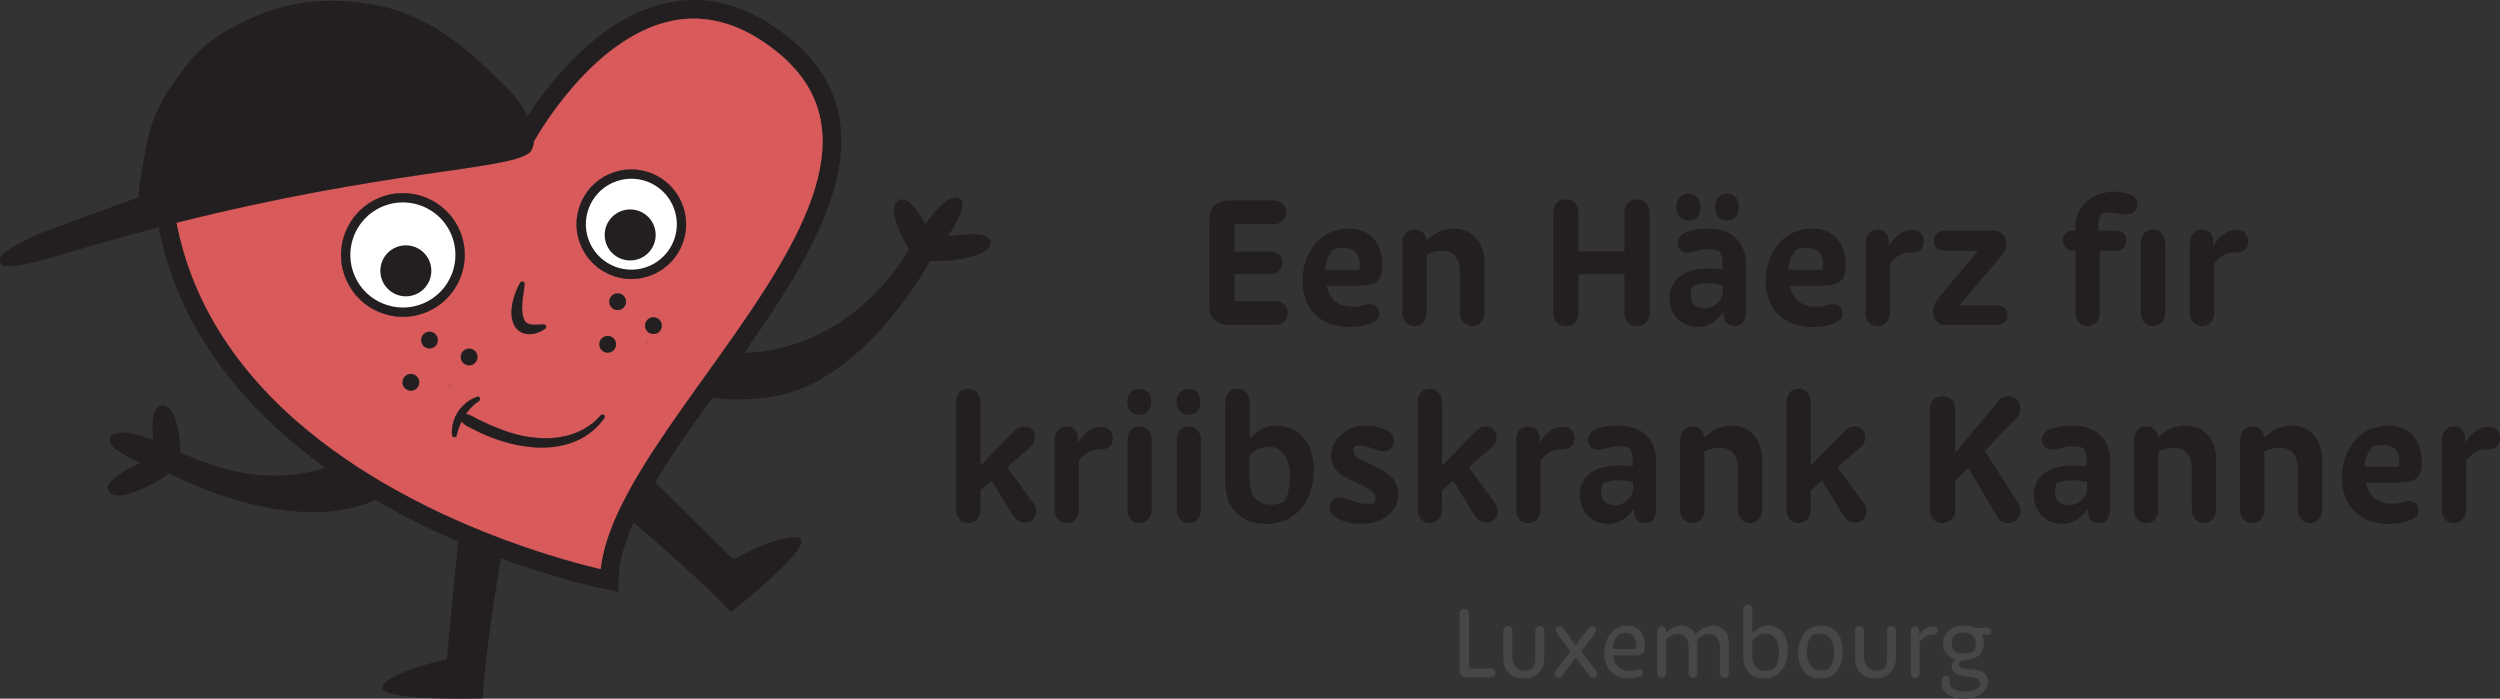
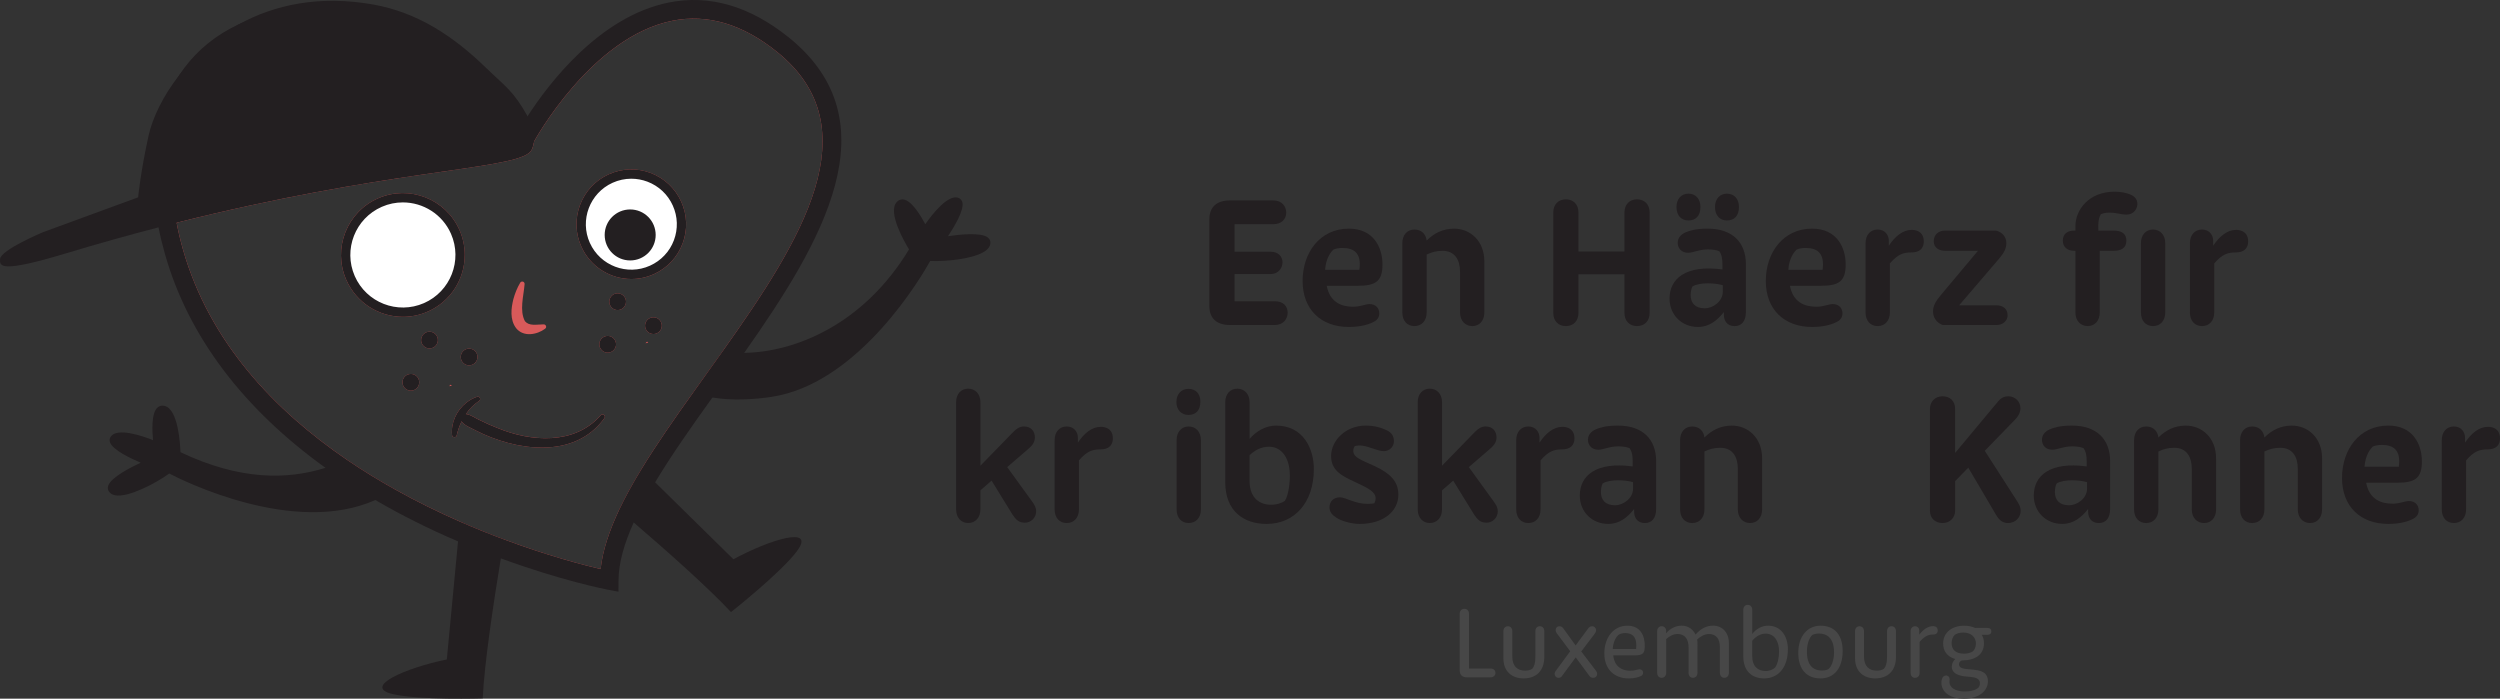
<svg xmlns="http://www.w3.org/2000/svg" id="Layer_2" viewBox="0 0 1434.36 400.85">
  <rect x="0" y="0" width="1434.36" height="400.85" fill="#333333" stroke="none" />
  <defs>
    <style>.cls-1{fill:#fff;}.cls-2{fill:#d85a5a;}.cls-3{fill:#231f21;}.cls-4{fill:#474747;}</style>
  </defs>
  <g id="Layer_2-2">
    <path class="cls-3" d="m731.35,186.48h-25.57c-8.04,0-11.92-4.07-11.92-10.9v-49.7c0-6.82,3.87-10.9,11.92-10.9h24.75c4.99,0,7.44,3.46,7.44,7.03s-2.55,6.62-7.44,6.62h-22.2v15.79h20.68c4.58,0,6.82,2.95,6.82,6.11s-2.34,6.72-6.82,6.72h-20.68v15.58h23.02c4.99,0,7.44,2.85,7.44,6.62,0,3.57-2.55,7.03-7.44,7.03Z" />
    <path class="cls-3" d="m778.92,163.97h-17.72c1.83,9.57,8.56,12.02,15.18,12.02,4.18,0,7.03-1.53,9.37-1.53,3.67,0,5.6,2.44,5.6,5.3,0,2.44-1.32,3.77-2.44,4.48-2.85,1.73-7.84,3.36-14.97,3.36-16.19,0-26.58-10.19-26.58-26.38s9.88-30.04,26.58-30.04c14.06,0,19.25,10.69,19.25,20.57s-4.18,12.22-14.26,12.22Zm1.02-9.17c1.33-9.68-3.16-12.53-9.78-12.53-1.53,0-3.77.3-5.09.92-1.33,1.22-4.38,4.89-4.79,11.61h19.66Z" />
    <path class="cls-3" d="m844.72,187.09c-4.07,0-7.03-3.06-7.03-7.84v-23.32c0-6.93-3.06-12.02-10.08-12.02-3.57,0-6.32.81-9.07,2.14v33.2c0,4.79-2.85,7.84-7.03,7.84s-6.93-3.06-6.93-7.84v-39.72c0-4.79,2.85-7.84,6.93-7.84s6.62,2.65,7.03,6.32c4.28-4.28,9.37-6.82,15.79-6.82,9.06,0,17.31,6.82,17.31,18.84v29.23c0,4.79-2.85,7.84-6.93,7.84Z" />
    <path class="cls-3" d="m939.25,187.09c-4.18,0-7.23-2.75-7.23-7.64v-22.1h-26.38v22.1c0,4.89-3.06,7.64-7.23,7.64s-7.23-2.75-7.23-7.64v-57.44c0-4.89,3.05-7.64,7.23-7.64s7.23,2.75,7.23,7.64v22.3h26.38v-22.3c0-4.89,3.06-7.64,7.23-7.64s7.23,2.75,7.23,7.64v57.44c0,4.89-3.06,7.64-7.23,7.64Z" />
    <path class="cls-3" d="m995.17,187.09c-4.07,0-6.11-2.85-6.11-6.52v-1.53c-3.87,4.89-8.45,8.56-14.87,8.56-9.06,0-16.3-6.72-16.3-16.3,0-11.31,9.17-19.55,30.35-16.7v-2.95c0-2.75-.3-5.5-1.83-7.54-1.53-.61-3.87-1.02-6.41-1.02-5.19,0-8.45,1.94-11.51,1.94-3.67,0-5.91-2.55-5.91-5.7,0-2.75,1.73-4.79,4.48-6.01,2.34-1.02,6.01-2.14,12.73-2.14,14.16,0,21.9,7.84,21.9,20.37v27.5c0,5.09-2.34,8.05-6.52,8.05Zm-26.48-75.98c4.07,0,6.92,2.85,6.92,7.64,0,5.09-2.65,7.74-6.92,7.74-3.97,0-6.82-2.75-6.82-7.74,0-4.68,2.85-7.64,6.82-7.64Zm9.47,65.79c4.38,0,10.29-3.77,10.29-9.57v-3.67c-3.77-1.22-13.14-1.94-17.42.71-.71,1.22-1.02,3.36-1.02,4.99,0,4.38,2.45,7.54,8.15,7.54Zm12.63-65.79c4.07,0,6.93,2.85,6.93,7.64,0,5.09-2.65,7.74-6.93,7.74-3.97,0-6.82-2.75-6.82-7.74,0-4.68,2.85-7.64,6.82-7.64Z" />
    <path class="cls-3" d="m1044.68,163.97h-17.72c1.83,9.57,8.56,12.02,15.18,12.02,4.18,0,7.03-1.53,9.37-1.53,3.67,0,5.6,2.44,5.6,5.3,0,2.44-1.32,3.77-2.44,4.48-2.85,1.73-7.84,3.36-14.97,3.36-16.19,0-26.58-10.19-26.58-26.38s9.88-30.04,26.58-30.04c14.06,0,19.25,10.69,19.25,20.57s-4.17,12.22-14.26,12.22Zm1.02-9.17c1.33-9.68-3.16-12.53-9.78-12.53-1.53,0-3.77.3-5.09.92-1.33,1.22-4.38,4.89-4.79,11.61h19.66Z" />
    <path class="cls-3" d="m1096.74,144.82c-4.79,0-7.95,1.12-12.43,6.32v28.11c0,4.79-2.85,7.84-7.03,7.84s-6.93-3.06-6.93-7.84v-39.72c0-4.79,2.85-7.84,6.93-7.84,4.38,0,6.42,3.36,6.42,6.42v2.85c3.67-5.5,8.15-9.06,13.04-9.06,0,0,1.02-.1,2.55.31,3.06.82,4.48,3.16,4.48,6.32,0,3.97-2.44,6.31-7.03,6.31Z" />
    <path class="cls-3" d="m1109.07,178.74c0-3.57,1.73-6.11,4.58-9.57l21.18-25.26h-18.64c-3.56,0-6.72-1.63-6.72-5.5s2.85-6.11,6.42-6.11h29.33c3.56.92,5.91,3.57,5.91,7.23,0,2.85-1.22,5.4-3.97,8.66l-23.12,26.99h21.39c3.57,0,6.42,1.83,6.42,5.7,0,3.16-2.75,5.6-6.32,5.6h-30.86c-3.56-1.22-5.6-4.28-5.6-7.74Z" />
    <path class="cls-3" d="m1190.76,179.25v-35.34h-.61c-4.07,0-6.62-2.24-6.62-5.81,0-4.07,2.75-5.81,6.62-5.81h.61v-2.65c0-9.06,7.54-19.66,22.41-19.66,3.97,0,6.72.71,8.66,1.43,2.65,1.02,4.48,2.65,4.48,5.7,0,2.55-2.04,6.01-6.21,6.01-3.56,0-5.19-1.12-9.98-1.12-2.14,0-3.26.31-4.79.92-1.73,2.95-1.43,6.72-1.43,8.15v1.22h8.56c4.48,0,7.54,1.43,7.54,5.81s-3.16,5.81-7.54,5.81h-7.74v35.34c0,4.79-2.85,7.84-6.93,7.84s-7.03-3.06-7.03-7.84Zm37.58-39.72c0-4.79,2.85-7.84,6.93-7.84s7.03,3.06,7.03,7.84v39.72c0,4.79-2.85,7.84-7.03,7.84s-6.93-3.06-6.93-7.84v-39.72Z" />
    <path class="cls-3" d="m1282.84,144.82c-4.79,0-7.95,1.12-12.43,6.32v28.11c0,4.79-2.85,7.84-7.03,7.84s-6.93-3.06-6.93-7.84v-39.72c0-4.79,2.85-7.84,6.93-7.84,4.38,0,6.42,3.36,6.42,6.42v2.85c3.67-5.5,8.15-9.06,13.04-9.06,0,0,1.02-.1,2.55.31,3.06.82,4.48,3.16,4.48,6.32,0,3.97-2.44,6.31-7.03,6.31Z" />
    <path class="cls-3" d="m555.48,300.09c-4.07,0-6.92-3.16-6.92-7.84v-61.52c0-4.68,2.85-7.74,6.92-7.74s7.03,3.06,7.03,7.74v36.46l18.84-19.35c1.73-1.73,3.56-3.16,6.21-3.16,3.97,0,6.21,2.75,6.21,6.32,0,2.44-1.32,4.38-3.16,6.01l-12.73,11,14.16,19.55c1.43,1.94,2.44,3.57,2.44,5.81,0,3.56-2.85,6.52-6.42,6.52s-5.19-1.73-7.23-4.79l-11.92-19.35-6.41,5.6v10.9c0,4.68-2.85,7.84-7.03,7.84Z" />
    <path class="cls-3" d="m631.47,257.82c-4.79,0-7.95,1.12-12.43,6.32v28.11c0,4.79-2.85,7.84-7.03,7.84s-6.93-3.05-6.93-7.84v-39.72c0-4.79,2.85-7.84,6.93-7.84,4.38,0,6.42,3.36,6.42,6.42v2.85c3.67-5.5,8.15-9.06,13.04-9.06,0,0,1.02-.1,2.55.3,3.06.82,4.48,3.16,4.48,6.32,0,3.97-2.44,6.31-7.03,6.31Z" />
-     <path class="cls-3" d="m653.68,238.07c-3.97,0-6.93-2.75-6.93-7.44s2.95-7.54,6.93-7.54,6.82,2.65,6.82,7.33c0,4.99-2.55,7.64-6.82,7.64Zm-6.82,14.46c0-4.79,2.85-7.84,6.92-7.84s7.03,3.06,7.03,7.84v39.72c0,4.79-2.85,7.84-7.03,7.84s-6.92-3.05-6.92-7.84v-39.72Z" />
    <path class="cls-3" d="m681.89,238.07c-3.97,0-6.93-2.75-6.93-7.44s2.95-7.54,6.93-7.54,6.82,2.65,6.82,7.33c0,4.99-2.55,7.64-6.82,7.64Zm-6.82,14.46c0-4.79,2.85-7.84,6.92-7.84s7.03,3.06,7.03,7.84v39.72c0,4.79-2.85,7.84-7.03,7.84s-6.92-3.05-6.92-7.84v-39.72Z" />
    <path class="cls-3" d="m726.71,300.6c-13.04,0-23.73-7.23-23.73-23.93v-45.93c0-4.68,2.85-7.74,6.93-7.74s7.03,3.06,7.03,7.74v21.08c3.56-4.17,8.96-7.64,15.18-7.64,15.48,0,21.69,13.04,21.69,24.95,0,19.35-11.2,31.47-27.09,31.47Zm2.44-11c3.57,0,6.52-1.12,8.05-2.24,2.34-3.77,2.85-11.2,2.85-14.36,0-9.98-4.48-16.7-12.02-16.7-4.48,0-8.25,2.14-11.1,4.89v14.66c0,10.8,6.82,13.75,12.22,13.75Z" />
    <path class="cls-3" d="m780.09,300.6c-4.48,0-10.29-1.53-13.34-3.56-2.45-1.63-3.97-3.26-3.97-6.01,0-2.95,2.04-5.7,6.01-5.7,3.36,0,8.56,3.77,15.89,3.77,2.14,0,3.36-.2,3.87-.41.41-.81.71-1.83.71-2.75,0-3.87-4.58-6.01-12.22-9.57-6.72-3.16-13.34-6.21-13.34-14.67,0-9.06,8.45-17.52,19.86-17.52,4.89,0,8.86,1.12,12.22,2.75,2.65,1.32,3.97,3.26,3.97,6.21,0,3.36-2.75,5.7-5.7,5.7-4.18,0-9.27-3.26-14.06-3.26-1.22,0-2.34.2-2.85.51-.41.71-.71,1.73-.71,2.65,0,3.87,5.09,5.3,12.63,8.86,8.45,3.97,13.24,8.56,13.24,16.19,0,9.68-8.66,16.81-22.2,16.81Z" />
    <path class="cls-3" d="m820.33,300.09c-4.07,0-6.92-3.16-6.92-7.84v-61.52c0-4.68,2.85-7.74,6.92-7.74s7.03,3.06,7.03,7.74v36.46l18.84-19.35c1.73-1.73,3.56-3.16,6.21-3.16,3.97,0,6.21,2.75,6.21,6.32,0,2.44-1.32,4.38-3.16,6.01l-12.73,11,14.16,19.55c1.43,1.94,2.44,3.57,2.44,5.81,0,3.56-2.85,6.52-6.42,6.52s-5.19-1.73-7.23-4.79l-11.92-19.35-6.41,5.6v10.9c0,4.68-2.85,7.84-7.03,7.84Z" />
    <path class="cls-3" d="m896.31,257.82c-4.79,0-7.95,1.12-12.43,6.32v28.11c0,4.79-2.85,7.84-7.03,7.84s-6.93-3.05-6.93-7.84v-39.72c0-4.79,2.85-7.84,6.93-7.84,4.38,0,6.42,3.36,6.42,6.42v2.85c3.67-5.5,8.15-9.06,13.04-9.06,0,0,1.02-.1,2.55.3,3.06.82,4.48,3.16,4.48,6.32,0,3.97-2.44,6.31-7.03,6.31Z" />
    <path class="cls-3" d="m943.68,300.09c-4.07,0-6.11-2.85-6.11-6.52v-1.53c-3.87,4.89-8.45,8.56-14.87,8.56-9.06,0-16.3-6.72-16.3-16.3,0-11.31,9.17-19.55,30.35-16.7v-2.95c0-2.75-.3-5.5-1.83-7.54-1.53-.61-3.87-1.02-6.41-1.02-5.19,0-8.45,1.94-11.51,1.94-3.67,0-5.91-2.55-5.91-5.7,0-2.75,1.73-4.79,4.48-6.01,2.34-1.02,6.01-2.14,12.73-2.14,14.16,0,21.9,7.84,21.9,20.37v27.5c0,5.09-2.34,8.05-6.52,8.05Zm-17.01-10.19c4.38,0,10.29-3.77,10.29-9.57v-3.67c-3.77-1.22-13.14-1.94-17.42.71-.71,1.22-1.02,3.36-1.02,4.99,0,4.38,2.45,7.54,8.15,7.54Z" />
    <path class="cls-3" d="m1004.09,300.09c-4.07,0-7.03-3.05-7.03-7.84v-23.32c0-6.93-3.06-12.02-10.08-12.02-3.57,0-6.32.81-9.07,2.14v33.2c0,4.79-2.85,7.84-7.03,7.84s-6.93-3.05-6.93-7.84v-39.72c0-4.79,2.85-7.84,6.93-7.84s6.62,2.65,7.03,6.32c4.28-4.28,9.37-6.82,15.79-6.82,9.06,0,17.31,6.82,17.31,18.84v29.23c0,4.79-2.85,7.84-6.93,7.84Z" />
-     <path class="cls-3" d="m1031.9,300.09c-4.07,0-6.92-3.16-6.92-7.84v-61.52c0-4.68,2.85-7.74,6.92-7.74s7.03,3.06,7.03,7.74v36.46l18.84-19.35c1.73-1.73,3.56-3.16,6.21-3.16,3.97,0,6.21,2.75,6.21,6.32,0,2.44-1.32,4.38-3.16,6.01l-12.73,11,14.16,19.55c1.43,1.94,2.44,3.57,2.44,5.81,0,3.56-2.85,6.52-6.42,6.52s-5.19-1.73-7.23-4.79l-11.92-19.35-6.42,5.6v10.9c0,4.68-2.85,7.84-7.03,7.84Z" />
    <path class="cls-3" d="m1114.51,300.09c-4.17,0-7.23-2.75-7.23-7.03v-58.46c0-4.07,2.85-7.23,7.23-7.23s7.23,2.75,7.23,7.23v25.26l24.65-29.54c1.73-2.14,3.67-2.95,5.91-2.95,3.87,0,6.92,3.06,6.92,6.82,0,2.24-1.12,4.58-2.95,6.42l-17.52,18.03,17.72,27.6c1.94,3.05,2.85,4.28,2.85,7.03,0,3.05-2.45,6.82-7.33,6.82-2.14,0-4.68-.92-6.82-4.79l-15.89-26.99-7.54,7.74v17.01c0,3.87-2.85,7.03-7.23,7.03Z" />
    <path class="cls-3" d="m1204.15,300.09c-4.07,0-6.11-2.85-6.11-6.52v-1.53c-3.87,4.89-8.45,8.56-14.87,8.56-9.06,0-16.3-6.72-16.3-16.3,0-11.31,9.17-19.55,30.35-16.7v-2.95c0-2.75-.3-5.5-1.83-7.54-1.53-.61-3.87-1.02-6.41-1.02-5.19,0-8.45,1.94-11.51,1.94-3.67,0-5.91-2.55-5.91-5.7,0-2.75,1.73-4.79,4.48-6.01,2.34-1.02,6.01-2.14,12.73-2.14,14.16,0,21.9,7.84,21.9,20.37v27.5c0,5.09-2.34,8.05-6.52,8.05Zm-17.01-10.19c4.38,0,10.29-3.77,10.29-9.57v-3.67c-3.77-1.22-13.14-1.94-17.42.71-.71,1.22-1.02,3.36-1.02,4.99,0,4.38,2.45,7.54,8.15,7.54Z" />
    <path class="cls-3" d="m1264.55,300.09c-4.07,0-7.03-3.05-7.03-7.84v-23.32c0-6.93-3.06-12.02-10.08-12.02-3.57,0-6.32.81-9.07,2.14v33.2c0,4.79-2.85,7.84-7.03,7.84s-6.93-3.05-6.93-7.84v-39.72c0-4.79,2.85-7.84,6.93-7.84s6.62,2.65,7.03,6.32c4.28-4.28,9.37-6.82,15.79-6.82,9.06,0,17.31,6.82,17.31,18.84v29.23c0,4.79-2.85,7.84-6.93,7.84Z" />
    <path class="cls-3" d="m1325.37,300.09c-4.07,0-7.03-3.05-7.03-7.84v-23.32c0-6.93-3.06-12.02-10.08-12.02-3.57,0-6.32.81-9.07,2.14v33.2c0,4.79-2.85,7.84-7.03,7.84s-6.93-3.05-6.93-7.84v-39.72c0-4.79,2.85-7.84,6.93-7.84s6.62,2.65,7.03,6.32c4.28-4.28,9.37-6.82,15.79-6.82,9.06,0,17.31,6.82,17.31,18.84v29.23c0,4.79-2.85,7.84-6.93,7.84Z" />
    <path class="cls-3" d="m1375.28,276.97h-17.72c1.83,9.57,8.56,12.02,15.18,12.02,4.18,0,7.03-1.53,9.37-1.53,3.67,0,5.6,2.44,5.6,5.3,0,2.44-1.32,3.77-2.44,4.48-2.85,1.73-7.84,3.36-14.97,3.36-16.19,0-26.58-10.19-26.58-26.38s9.88-30.05,26.58-30.05c14.06,0,19.25,10.69,19.25,20.57s-4.18,12.22-14.26,12.22Zm1.02-9.17c1.33-9.68-3.16-12.53-9.78-12.53-1.53,0-3.77.3-5.09.92-1.33,1.22-4.38,4.89-4.79,11.61h19.66Z" />
    <path class="cls-3" d="m1427.34,257.82c-4.79,0-7.95,1.12-12.43,6.32v28.11c0,4.79-2.85,7.84-7.03,7.84s-6.93-3.05-6.93-7.84v-39.72c0-4.79,2.85-7.84,6.93-7.84,4.38,0,6.42,3.36,6.42,6.42v2.85c3.67-5.5,8.15-9.06,13.04-9.06,0,0,1.02-.1,2.55.3,3.06.82,4.48,3.16,4.48,6.32,0,3.97-2.44,6.31-7.03,6.31Z" />
    <path class="cls-4" d="m855.18,388.61h-13.57c-2.84,0-4.12-1.56-4.12-4v-32.47c0-1.78,1.17-2.84,2.67-2.84s2.67,1.06,2.67,2.84v31.42h12.35c1.83,0,2.83,1.17,2.83,2.45,0,1.45-1.06,2.61-2.83,2.61Z" />
    <path class="cls-4" d="m874.14,389.23c-6.78,0-11.57-4.11-11.57-11.46v-15.62c0-1.72,1.06-2.84,2.56-2.84s2.56,1.11,2.56,2.84v14.62c0,5.34,2.84,8.01,7.28,8.01,1.45,0,3.11-.28,4.17-1.06,1.11-1.28,1.78-3.23,1.78-6.9v-14.68c0-1.72,1.06-2.84,2.56-2.84s2.56,1.11,2.56,2.84v14.68c0,8.17-4.73,12.4-11.9,12.4Z" />
    <path class="cls-4" d="m892.55,361.48c0-.94.61-2.17,2.17-2.17.89,0,1.61.39,2.22,1.22l7.06,9.79,7.23-9.79c.56-.67,1.17-1.22,2.17-1.22,1.39,0,2.33,1.06,2.33,2.28,0,.89-.45,1.61-.89,2.17l-7.62,10.01,8.23,10.79c.5.61.89,1.22.89,2.06,0,1.22-.83,2.28-2.28,2.28-.95,0-1.67-.44-2.22-1.17l-7.78-10.57-7.78,10.57c-.5.72-.95,1.17-2.11,1.17-1.28,0-2.22-1.06-2.22-2.28,0-.83.45-1.45.83-1.95l8.12-11.01-7.56-10.12c-.56-.72-.78-1.45-.78-2.06Z" />
    <path class="cls-4" d="m938.21,375.99h-12.62c.67,6.51,5,8.84,9.68,8.84,2.95,0,4.34-.83,5.39-.83,1.33,0,2.06.89,2.06,1.95,0,1-.56,1.56-1.06,1.84-1.78.89-4.17,1.45-7.17,1.45-8.4,0-14.01-5.34-14.01-14.35s5.17-15.9,13.23-15.9c7.45,0,10.23,5.78,9.95,12.34-.06,3.73-1.61,4.67-5.45,4.67Zm.5-3.61c.72-6.39-1.72-9.17-6.23-9.17-1.5,0-2.89.39-3.83,1-1.39,1.11-3.17,4.11-3.34,8.17h13.4Z" />
    <path class="cls-4" d="m989.37,388.89c-1.61,0-2.61-1.28-2.61-2.84v-14.79c0-4.56-2-7.51-6.23-7.51-2.45,0-4.95,1.39-6.78,3.11.11.67.17,1.78.17,3.39v15.79c0,1.67-1.06,2.84-2.56,2.84-1.61,0-2.56-1.22-2.56-2.84v-14.79c0-4.62-2.22-7.51-6.28-7.51-2.45,0-4.78,1.28-6.56,2.95v19.35c0,1.67-1.06,2.84-2.61,2.84s-2.56-1.17-2.56-2.84v-23.91c0-1.67,1.06-2.84,2.56-2.84s2.61,1.17,2.61,2.67l-.17,1.45c2.45-2.84,5.67-4.45,9.01-4.45,4,0,6.62,2.28,8.01,5.12,3.06-3.56,6.45-5.12,10.01-5.12,5.34,0,9.12,3.95,9.12,10.01v17.07c0,1.67-1.06,2.84-2.56,2.84Z" />
    <path class="cls-4" d="m1012.11,389.23c-6.78,0-11.9-4.06-11.9-12.62v-26.75c0-1.72,1.06-2.84,2.56-2.84s2.56,1.11,2.56,2.84v13.85c2.11-2.73,5.45-4.73,9.06-4.73,7.68,0,11.4,6.39,11.4,13.46,0,10.57-5.5,16.79-13.68,16.79Zm.78-4.23c2.5,0,4.5-.94,5.62-2.06,1.5-2.11,2.22-5.89,2.22-9.23,0-6.23-3.06-10.18-7.68-10.18-3.33,0-6.06,2.06-7.73,4.11v8.78c0,6.12,3.56,8.56,7.56,8.56Z" />
    <path class="cls-4" d="m1044.48,389.23c-7.73,0-12.73-5-12.73-14.62s5.28-15.62,12.73-15.62c7.95,0,12.73,5.12,12.73,14.51,0,10.57-5.5,15.74-12.73,15.74Zm.89-4.5c1.11,0,2.45-.22,3.45-.67,1.89-1.28,3.45-5,3.45-9.79,0-8.4-4.23-10.79-8.67-10.79-1.45,0-2.78.28-3.78.83-1.67,1.39-3.11,5-3.11,9.56,0,8.45,4.06,10.84,8.68,10.84Z" />
    <path class="cls-4" d="m1075.9,389.23c-6.78,0-11.57-4.11-11.57-11.46v-15.62c0-1.72,1.06-2.84,2.56-2.84s2.56,1.11,2.56,2.84v14.62c0,5.34,2.84,8.01,7.28,8.01,1.45,0,3.11-.28,4.17-1.06,1.11-1.28,1.78-3.23,1.78-6.9v-14.68c0-1.72,1.06-2.84,2.56-2.84s2.56,1.11,2.56,2.84v14.68c0,8.17-4.73,12.4-11.9,12.4Z" />
    <path class="cls-4" d="m1109.1,364.04c-2.67-.06-5.17,1.17-7.73,4.23v17.79c0,1.67-1.06,2.84-2.61,2.84s-2.56-1.17-2.56-2.84v-23.91c0-1.67,1.06-2.84,2.56-2.84,1.61,0,2.39,1.22,2.39,2.39v2.45c2.17-2.89,5-4.89,7.73-4.89.06,0,.56-.06,1.22.11,1.11.33,1.67,1.17,1.67,2.34,0,1.5-.95,2.39-2.67,2.34Z" />
    <path class="cls-4" d="m1114.6,388.67c.39-.61,1.06-1.11,1.89-1.11,1.33,0,2.06.95,2.11,2.06.06.67-.17,1.22-.05,2.45.28,2.06,2.89,4.67,8.73,4.67,3.78,0,6.62-1.06,7.78-2.17.67-.78.89-1.67.89-2.56,0-1.72-.89-3.23-5.23-3.61-1.56-.17-4.61-.33-6.01-.83-3-.72-4.89-2.56-4.89-5.06,0-1.61.83-3.39,2-4.39-4.56-1.39-6.95-4.39-6.95-9.01,0-5.95,4.84-10.12,12.07-10.12,2.17,0,4.56.5,6.28,1.28h7.12c1.28,0,2.17.67,2.17,2s-.89,1.95-2.17,1.95h-3.28c.72,1.22,1.22,2.84,1.22,4.89,0,6.56-5.12,9.79-12.51,9.79-.89.05-1.78,1.11-1.78,2.11,0,1.67,1.11,2.61,4.78,2.89,5.56.44,7.45.78,9.18,1.83,2.06,1.28,2.61,3.34,2.61,5.12,0,5.23-4.73,10.01-13.68,10.01s-13.01-4.5-13.01-9.12c0-1.22.28-2.17.72-3.06Zm11.79-25.75c-1.83,0-3.5.45-4.84,1.28-1.06,1-1.83,2.73-1.83,4.78,0,3.45,2,6.06,7.17,6.06,1.72,0,3.89-.39,5.28-1.56.5-.61,1.5-1.89,1.5-4.34,0-3.39-2.56-6.23-7.28-6.23Z" />
    <path class="cls-3" d="m289.19,309.48c-.29,1.71-.61,3.57-.93,5.55-.29,1.71-.59,3.49-.91,5.36-3.89,23.58-9.44,59.86-10.4,80.27,0,0-36.41,1.17-51.62-2.43-17.74-4.16,7.6-15.07,31.03-19.88l6.43-67.73.51-5.58.56-5.82c8.8,3.87,17.31,7.28,25.34,10.24Z" />
    <path class="cls-3" d="m457.34,316.1c-9.31,12.54-37.94,35.08-37.94,35.08-12.94-13.98-37.78-35.91-55.81-51.41-1.44-1.23-2.83-2.43-4.19-3.6-1.47-1.25-2.88-2.45-4.22-3.57,3.63-7.63,7.98-15.5,12.89-23.53l3.89,3.82,3.92,3.84,44.92,44.15c21-11.42,47.41-19.39,36.52-4.78Z" />
    <path class="cls-3" d="m568.23,138.98c.11,1.47-.48,2.8-1.73,4.03-5.42,5.39-23.69,7.18-32.81,6.72-4.21,7.66-40.44,70.32-91.05,77.98-9.68,1.47-22.6,2.29-33.88.35-1.95-.32-3.87-.72-5.68-1.23-1.84-.53-3.57-1.12-5.23-1.84,2.24-3.15,4.51-6.32,6.8-9.52,3.31-4.59,6.59-9.2,9.87-13.82,1.87.29,3.89.53,6.08.67,1.23.08,2.53.13,3.87.16.83,0,1.68,0,2.53-.03,28.87-.43,68.35-16.01,94.55-59.36-2.51-4.11-12.33-21.02-7.18-27,1.39-1.63,2.91-1.79,3.97-1.65,4.91.64,10.24,9.87,12.54,14.19,3.79-5.42,13.18-17.66,19.23-15.02,1.01.45,1.68,1.28,2.03,2.37,1.23,4.56-4.96,14.65-8.24,19.55,6.11-.93,18.83-2.4,22.84.72.91.72,1.44,1.65,1.49,2.72Z" />
    <path class="cls-3" d="m371.91,196.63l-1.6.32.96-.96c.21.24.43.43.64.64Z" />
    <path class="cls-3" d="m226.95,280.96c-2.03,1.15-3.97,2.19-5.87,3.15-1.76.88-3.44,1.71-5.02,2.43-.24.11-.51.21-.75.35-46.42,20.81-110.53-11.18-118.21-15.21-7.36,5.42-23.58,13.98-31.08,12.49-1.71-.35-2.93-1.15-3.68-2.4-.53-.93-.61-2-.27-3.09,1.65-4.83,13.07-10.62,18.67-13.21-5.44-2.29-16.17-7.28-17.66-11.76-.32-1.09-.21-2.16.4-3.09,3.6-5.55,18.17-.53,24.33,1.89-.48-4.86-1.12-15.5,2.61-18.73.83-.72,2.19-1.41,4.24-.83,7.58,2.16,8.72,21.69,8.88,26.49,34.33,16.27,61.23,15.82,83.15,8.99,2.11-.64,4.16-1.33,6.16-2.11,2.11-.8,4.16-1.63,6.16-2.53,9.18,6.27,18.57,11.98,27.9,17.18Z" />
    <path class="cls-3" d="m259.44,221.02l-1.52.61c.08-.32.13-.59.21-.88l1.31.27Z" />
    <path class="cls-2" d="m240.53,219.34c0,2.67-2.16,4.8-4.8,4.8s-4.8-2.13-4.8-4.8,2.13-4.78,4.8-4.78,4.8,2.13,4.8,4.78Z" />
    <circle class="cls-2" cx="246.42" cy="195.11" r="4.8" />
    <path class="cls-2" d="m259.44,221.02l-1.52.61c.08-.32.13-.59.21-.88l1.31.27Z" />
    <path class="cls-2" d="m266.64,146.24c0,13.69-7.95,26.73-21.26,32.55-4.62,2.03-9.44,2.99-14.19,2.99-13.66,0-26.73-7.95-32.55-21.26-7.87-17.93.35-38.9,18.27-46.74,17.93-7.87,38.9.35,46.74,18.27,2.03,4.62,2.99,9.44,2.99,14.19Z" />
    <path class="cls-2" d="m269.15,200.02c2.64,0,4.8,2.13,4.8,4.8s-2.16,4.8-4.8,4.8-4.8-2.16-4.8-4.8,2.13-4.8,4.8-4.8Z" />
    <path class="cls-2" d="m296.12,188.28c-3.71-4.91-2.85-11.47-1.57-16.67.93-3.31,2.16-6.46,3.92-9.42.37-.64,1.2-.85,1.87-.48.48.32.72.88.64,1.41-.56,6.83-3.04,15.07.21,21.18,2.48,2.88,6.43,1.87,10.67,1.81.77-.08,1.44.51,1.49,1.31.03.48-.21.93-.59,1.2-4.67,3.44-12.43,4.93-16.65-.35Z" />
    <path class="cls-2" d="m346.76,239.93c-17.26,23.9-51.06,18.78-74.11,6.91-2.67-1.49-5.76-2.4-7.82-5.02-1.25,2.53-2.19,5.26-2.83,8.08-.35,1.41-2.56,1.17-2.64-.27-.72-7.04,2.64-14.27,8.19-18.59,1.87-1.47,3.84-2.61,6.19-3.39.72-.21,1.47.16,1.68.85.21.64-.08,1.28-.64,1.6-3.01,2-5.5,4.56-7.47,7.44,3.15.45,5.39,2.43,8.16,3.6,3.23,1.6,6.54,3.09,9.9,4.38,19.37,8.08,44.34,9.79,59.33-7.31,1.09-1.23,3.09.4,2.05,1.71Z" />
    <path class="cls-2" d="m353.37,198.45c-.51,2.59-3.01,4.3-5.6,3.81-2.61-.51-4.32-3.01-3.84-5.6.51-2.61,3.01-4.32,5.63-3.84,2.59.51,4.3,3.01,3.82,5.63Z" />
    <path class="cls-2" d="m359.08,173.98c-.48,2.61-2.99,4.32-5.6,3.84-2.59-.51-4.32-3.01-3.82-5.63.48-2.59,3.01-4.32,5.6-3.81,2.61.51,4.32,3.01,3.81,5.6Z" />
    <path class="cls-2" d="m371.27,195.99c.21.24.43.43.64.64l-1.6.32.96-.96Z" />
    <path class="cls-2" d="m379.62,187.75c-.51,2.61-3.01,4.32-5.6,3.81-2.61-.48-4.32-2.99-3.84-5.6.51-2.61,3.01-4.32,5.63-3.82,2.59.48,4.3,2.99,3.81,5.6Z" />
    <path class="cls-2" d="m390.85,115.72c3.47,7.63,3.74,16.17.77,24.04-2.96,7.84-8.83,14.09-16.46,17.53-4.19,1.89-8.59,2.8-12.91,2.8-11.98,0-23.42-6.88-28.68-18.51-3.47-7.63-3.73-16.17-.75-24.04,2.96-7.84,8.8-14.09,16.46-17.53,7.66-3.47,16.19-3.73,24.04-.77,7.84,2.99,14.09,8.83,17.53,16.49Z" />
    <path class="cls-2" d="m449.2,25.63c-71.26-57.49-128.99,23.05-143.77,46.77-2.4,3.87-3.68,6.22-3.68,6.22C203.02-35.52,71.28,3.62,96.12,129.11c.99,5.04,2.24,10.24,3.76,15.58,15.29,53.6,52.15,93.08,93,121.62,9.26,6.48,18.73,12.38,28.2,17.79,14.3,8.11,28.6,15.07,42.2,20.94,8.67,3.73,17.05,7.07,24.97,9.98,35.37,13.02,61.28,18.03,61.28,18.03.05-11.31,3.76-23.72,9.87-36.9,3.47-7.52,7.76-15.31,12.57-23.29,8.96-14.78,19.79-30.25,31.11-46.05,5.79-8.11,11.69-16.3,17.53-24.52,45.35-64.05,85.88-130.45,28.6-176.69Zm-34.68,176.02c-3.28,4.62-6.56,9.23-9.87,13.82-2.29,3.2-4.56,6.38-6.8,9.52-10.8,15.1-21.13,29.88-29.77,44.07-4.91,8.03-9.26,15.9-12.89,23.53-5.6,11.87-9.42,23.24-10.59,33.91-9.66-2.27-30.15-7.58-55.41-17.02-8.03-2.96-16.54-6.38-25.34-10.24-11.95-5.23-24.41-11.28-36.9-18.27-9.34-5.2-18.73-10.91-27.9-17.18-41.27-28.15-78.81-67.25-94.04-120.56-1.49-5.26-2.72-10.4-3.68-15.45,119.84-30.15,189.41-30.25,202.03-39.88,1.87-1.41,2.67-3.84,2.93-6.43l.16-.32c.35-.61,32.84-59.89,79.31-69.23,20.17-4.06,40.36,1.95,60.08,17.87,54.32,43.8,14.01,108.07-31.32,171.86Z" />
    <path class="cls-3" d="m452.53,21.47C430.23,3.49,407.05-3.26,383.62,1.46c-39.91,8.06-69.17,47.03-80.94,65.25-.67,1.01-1.28,1.97-1.81,2.85C242.45,5.51,178.15-4.81,137.23,13.84c-.05.03-.08.05-.11.05-1.68.77-3.33,1.6-4.94,2.45-12.22,6.59-22.04,15.66-29.29,26.7-14.59,22.2-18.91,52.53-11.95,87.4,1.01,5.15,2.29,10.38,3.82,15.71,13.34,46.77,44.74,88.33,91.96,122.26,8.96,6.46,18.51,12.62,28.6,18.46,7.34,4.3,14.97,8.43,22.89,12.38,8.35,4.19,16.59,7.98,24.57,11.36,8.54,3.68,16.81,6.94,24.57,9.76,34.47,12.65,59.68,17.63,61.17,17.93l6.32,1.2.03-6.43c.05-10.14,3.31-21.34,8.72-33.32,3.33-7.39,7.52-15.1,12.3-23.05,9.28-15.47,20.81-31.85,32.87-48.66,1.52-2.13,3.04-4.24,4.56-6.38,4.54-6.35,9.15-12.75,13.69-19.23,44.93-63.79,85.53-132.56,25.53-180.98Zm-47.89,194c-2.29,3.2-4.56,6.38-6.8,9.52-10.8,15.1-21.13,29.88-29.77,44.07-4.91,8.03-9.26,15.9-12.89,23.53-5.6,11.87-9.42,23.24-10.59,33.91-9.66-2.27-30.15-7.58-55.41-17.02-8.03-2.96-16.54-6.38-25.34-10.24-11.95-5.23-24.41-11.28-36.9-18.27-9.34-5.2-18.73-10.91-27.9-17.18-41.27-28.15-78.81-67.25-94.04-120.56-1.49-5.26-2.72-10.4-3.68-15.45-9.23-47.11,3.71-84.62,35.96-102.04,11.66-6.32,25.21-9.5,39.78-9.5,10.99,0,22.54,1.81,34.28,5.44,30.47,9.42,60.34,30.31,86.38,60.42l5.07,5.84,3.49-6.48.16-.32c.35-.61,32.84-59.89,79.31-69.23,20.17-4.06,40.36,1.95,60.08,17.87,54.32,43.8,14.01,108.07-31.32,171.86-3.28,4.62-6.56,9.23-9.87,13.82Z" />
-     <path class="cls-2" d="m445.84,29.79c-19.71-15.93-39.91-21.93-60.08-17.87-46.47,9.34-78.97,68.61-79.31,69.23l-.16.32c-.27,2.59-1.07,5.02-2.93,6.43-12.62,9.63-82.19,9.74-202.03,39.88.96,5.04,2.19,10.19,3.68,15.45,15.23,53.3,52.77,92.41,94.04,120.56,9.18,6.27,18.57,11.98,27.9,17.18,12.49,6.99,24.94,13.05,36.9,18.27,8.8,3.87,17.31,7.28,25.34,10.24,25.26,9.44,45.75,14.75,55.41,17.02,1.17-10.67,4.99-22.04,10.59-33.91,3.63-7.63,7.98-15.5,12.89-23.53,8.64-14.19,18.97-28.97,29.77-44.07,2.24-3.15,4.51-6.32,6.8-9.52,3.31-4.59,6.59-9.2,9.87-13.82,45.33-63.79,85.64-128.05,31.32-171.86Zm-151.29,141.82c.93-3.31,2.16-6.46,3.92-9.42.37-.64,1.2-.85,1.87-.48.48.32.72.88.64,1.41-.56,6.83-3.04,15.07.21,21.18,2.48,2.88,6.43,1.87,10.67,1.81.77-.08,1.44.51,1.49,1.31.03.48-.21.93-.59,1.2-4.67,3.44-12.43,4.93-16.65-.35-3.71-4.91-2.85-11.47-1.57-16.67Zm-20.6,33.21c0,2.64-2.16,4.8-4.8,4.8s-4.8-2.16-4.8-4.8,2.13-4.8,4.8-4.8,4.8,2.13,4.8,4.8Zm-75.31-44.31c-7.87-17.93.35-38.9,18.27-46.74,17.93-7.87,38.9.35,46.74,18.27,2.03,4.62,2.99,9.44,2.99,14.19,0,13.69-7.95,26.73-21.26,32.55-4.62,2.03-9.44,2.99-14.19,2.99-13.66,0-26.73-7.95-32.55-21.26Zm32.28,58.82c0-2.64,2.13-4.78,4.8-4.78s4.8,2.13,4.8,4.78-2.16,4.8-4.8,4.8-4.8-2.13-4.8-4.8Zm10.7-24.22c0-2.64,2.16-4.8,4.8-4.8s4.8,2.16,4.8,4.8-2.16,4.8-4.8,4.8-4.8-2.13-4.8-4.8Zm16.3,26.52c.08-.32.13-.59.21-.88l1.31.27-1.52.61Zm14.73,25.21c-2.67-1.49-5.76-2.4-7.82-5.02-1.25,2.53-2.19,5.26-2.83,8.08-.35,1.41-2.56,1.17-2.64-.27-.72-7.04,2.64-14.27,8.19-18.59,1.87-1.47,3.84-2.61,6.19-3.39.72-.21,1.47.16,1.68.85.21.64-.08,1.28-.64,1.6-3.01,2-5.5,4.56-7.47,7.44,3.15.45,5.39,2.43,8.16,3.6,3.23,1.6,6.54,3.09,9.9,4.38,19.37,8.08,44.34,9.79,59.33-7.31,1.09-1.23,3.09.4,2.05,1.71-17.26,23.9-51.06,18.78-74.11,6.91Zm80.73-48.39c-.51,2.59-3.01,4.3-5.6,3.81-2.61-.51-4.32-3.01-3.84-5.6.51-2.61,3.01-4.32,5.63-3.84,2.59.51,4.3,3.01,3.82,5.63Zm-3.71-26.25c.48-2.59,3.01-4.32,5.6-3.81,2.61.51,4.32,3.01,3.81,5.6-.48,2.61-2.99,4.32-5.6,3.84-2.59-.51-4.32-3.01-3.82-5.63Zm12.59-12.11c-11.98,0-23.42-6.88-28.68-18.51-3.47-7.63-3.73-16.17-.75-24.04,2.96-7.84,8.8-14.09,16.46-17.53,7.66-3.47,16.19-3.73,24.04-.77,7.84,2.99,14.09,8.83,17.53,16.49,3.47,7.63,3.74,16.17.77,24.04-2.96,7.84-8.83,14.09-16.46,17.53-4.19,1.89-8.59,2.8-12.91,2.8Zm17.37,27.66c-.51,2.61-3.01,4.32-5.6,3.81-2.61-.48-4.32-2.99-3.84-5.6.51-2.61,3.01-4.32,5.63-3.82,2.59.48,4.3,2.99,3.81,5.6Zm-8.35,8.24c.21.24.43.43.64.64l-1.6.32.96-.96Z" />
    <path class="cls-3" d="m306.29,81.47c-.27,2.59-1.07,5.02-2.93,6.43-12.62,9.63-82.19,9.74-202.03,39.88-1.73.45-3.47.88-5.2,1.33-1.71.43-3.44.88-5.18,1.33-16.7,4.35-34.33,9.26-52.87,14.86C-.45,156.94-.16,152.62.03,148.69c.24-5.31,24.7-15.5,24.7-15.5l54.53-19.98s1.25-13.93,5.98-35.37c2.21-10,8.14-22.65,17.66-34.79,8.54-10.86,19.95-21.32,34.23-29.16.03,0,.05-.03.11-.05C157.32,2.85,183.06-2.97,214.25,2.61c25.53,4.59,46.07,18.27,64.67,36.36,10.94,10.59,15.63,13.13,23.77,27.74.72,1.28,1.47,2.69,2.24,4.19.13.27.32.77.51,1.49.53,2.08,1.17,5.71.85,9.07Z" />
    <circle class="cls-1" cx="362.22" cy="128.65" r="28.76" />
    <path class="cls-3" d="m390.85,115.72c-3.44-7.66-9.68-13.5-17.53-16.49-7.84-2.96-16.38-2.69-24.04.77-7.66,3.44-13.5,9.68-16.46,17.53-2.99,7.87-2.72,16.41.75,24.04,5.26,11.63,16.7,18.51,28.68,18.51,4.32,0,8.72-.91,12.91-2.8,7.63-3.44,13.5-9.68,16.46-17.53,2.96-7.87,2.69-16.41-.77-24.04Zm-52.42,23.66c-5.92-13.1-.05-28.6,13.05-34.52,3.44-1.55,7.07-2.32,10.72-2.32,3.12,0,6.24.56,9.23,1.68,6.54,2.48,11.71,7.34,14.57,13.69,2.88,6.35,3.09,13.45.64,19.95-1.23,3.28-3.07,6.19-5.39,8.64-2.32,2.48-5.12,4.48-8.3,5.92-13.1,5.92-28.6.08-34.52-13.05Z" />
    <circle class="cls-3" cx="361.56" cy="134.8" r="14.63" />
    <circle class="cls-1" cx="231.15" cy="146.28" r="32.83" />
    <path class="cls-3" d="m263.66,132.05c-7.84-17.93-28.81-26.14-46.74-18.27-17.93,7.84-26.14,28.81-18.27,46.74,5.82,13.31,18.89,21.26,32.55,21.26,4.75,0,9.58-.96,14.19-2.99,13.31-5.82,21.26-18.86,21.26-32.55,0-4.75-.96-9.58-2.99-14.19Zm-60.13,26.33c-6.67-15.23.29-33.05,15.53-39.72,3.92-1.73,8.03-2.53,12.06-2.53,5.82,0,11.5,1.68,16.35,4.8,4.83,3.09,8.83,7.6,11.31,13.26,6.67,15.23-.29,33.05-15.53,39.72s-33.05-.29-39.72-15.53Z" />
-     <circle class="cls-3" cx="232.85" cy="155.39" r="14.63" />
    <path class="cls-3" d="m273.95,204.82c0,2.64-2.16,4.8-4.8,4.8s-4.8-2.16-4.8-4.8,2.13-4.8,4.8-4.8,4.8,2.13,4.8,4.8Z" />
    <path class="cls-3" d="m240.53,219.34c0,2.67-2.16,4.8-4.8,4.8s-4.8-2.13-4.8-4.8,2.13-4.78,4.8-4.78,4.8,2.13,4.8,4.78Z" />
    <circle class="cls-3" cx="246.42" cy="195.11" r="4.8" />
    <path class="cls-3" d="m379.62,187.75c-.51,2.61-3.01,4.32-5.6,3.81-2.61-.48-4.32-2.99-3.84-5.6.51-2.61,3.01-4.32,5.63-3.82,2.59.48,4.3,2.99,3.81,5.6Z" />
    <path class="cls-3" d="m353.37,198.45c-.51,2.59-3.01,4.3-5.6,3.81-2.61-.51-4.32-3.01-3.84-5.6.51-2.61,3.01-4.32,5.63-3.84,2.59.51,4.3,3.01,3.82,5.63Z" />
    <path class="cls-3" d="m359.08,173.98c-.48,2.61-2.99,4.32-5.6,3.84-2.59-.51-4.32-3.01-3.82-5.63.48-2.59,3.01-4.32,5.6-3.81,2.61.51,4.32,3.01,3.81,5.6Z" />
    <path class="cls-3" d="m346.76,239.93c-17.26,23.9-51.06,18.78-74.11,6.91-2.67-1.49-5.76-2.4-7.82-5.02-.48-.61-.88-1.31-1.23-2.13-.45-1.01.35-2.21,1.47-2.21.8-.08,1.55-.03,2.24.08,3.15.45,5.39,2.43,8.16,3.6,3.23,1.6,6.54,3.09,9.9,4.38,19.37,8.08,44.34,9.79,59.33-7.31,1.09-1.23,3.09.4,2.05,1.71Z" />
    <path class="cls-3" d="m274.78,230.11c-3.01,2-5.5,4.56-7.47,7.44-.93,1.33-1.76,2.77-2.48,4.27-1.25,2.53-2.19,5.26-2.83,8.08-.35,1.41-2.56,1.17-2.64-.27-.72-7.04,2.64-14.27,8.19-18.59,1.87-1.47,3.84-2.61,6.19-3.39.72-.21,1.47.16,1.68.85.21.64-.08,1.28-.64,1.6Z" />
-     <path class="cls-3" d="m313.36,187.43c.03.48-.21.93-.59,1.2-4.67,3.44-12.43,4.93-16.65-.35-3.71-4.91-2.85-11.47-1.57-16.67.93-3.31,2.16-6.46,3.92-9.42.37-.64,1.2-.85,1.87-.48.48.32.72.88.64,1.41-.56,6.83-3.04,15.07.21,21.18,2.48,2.88,6.43,1.87,10.67,1.81.77-.08,1.44.51,1.49,1.31Z" />
  </g>
</svg>